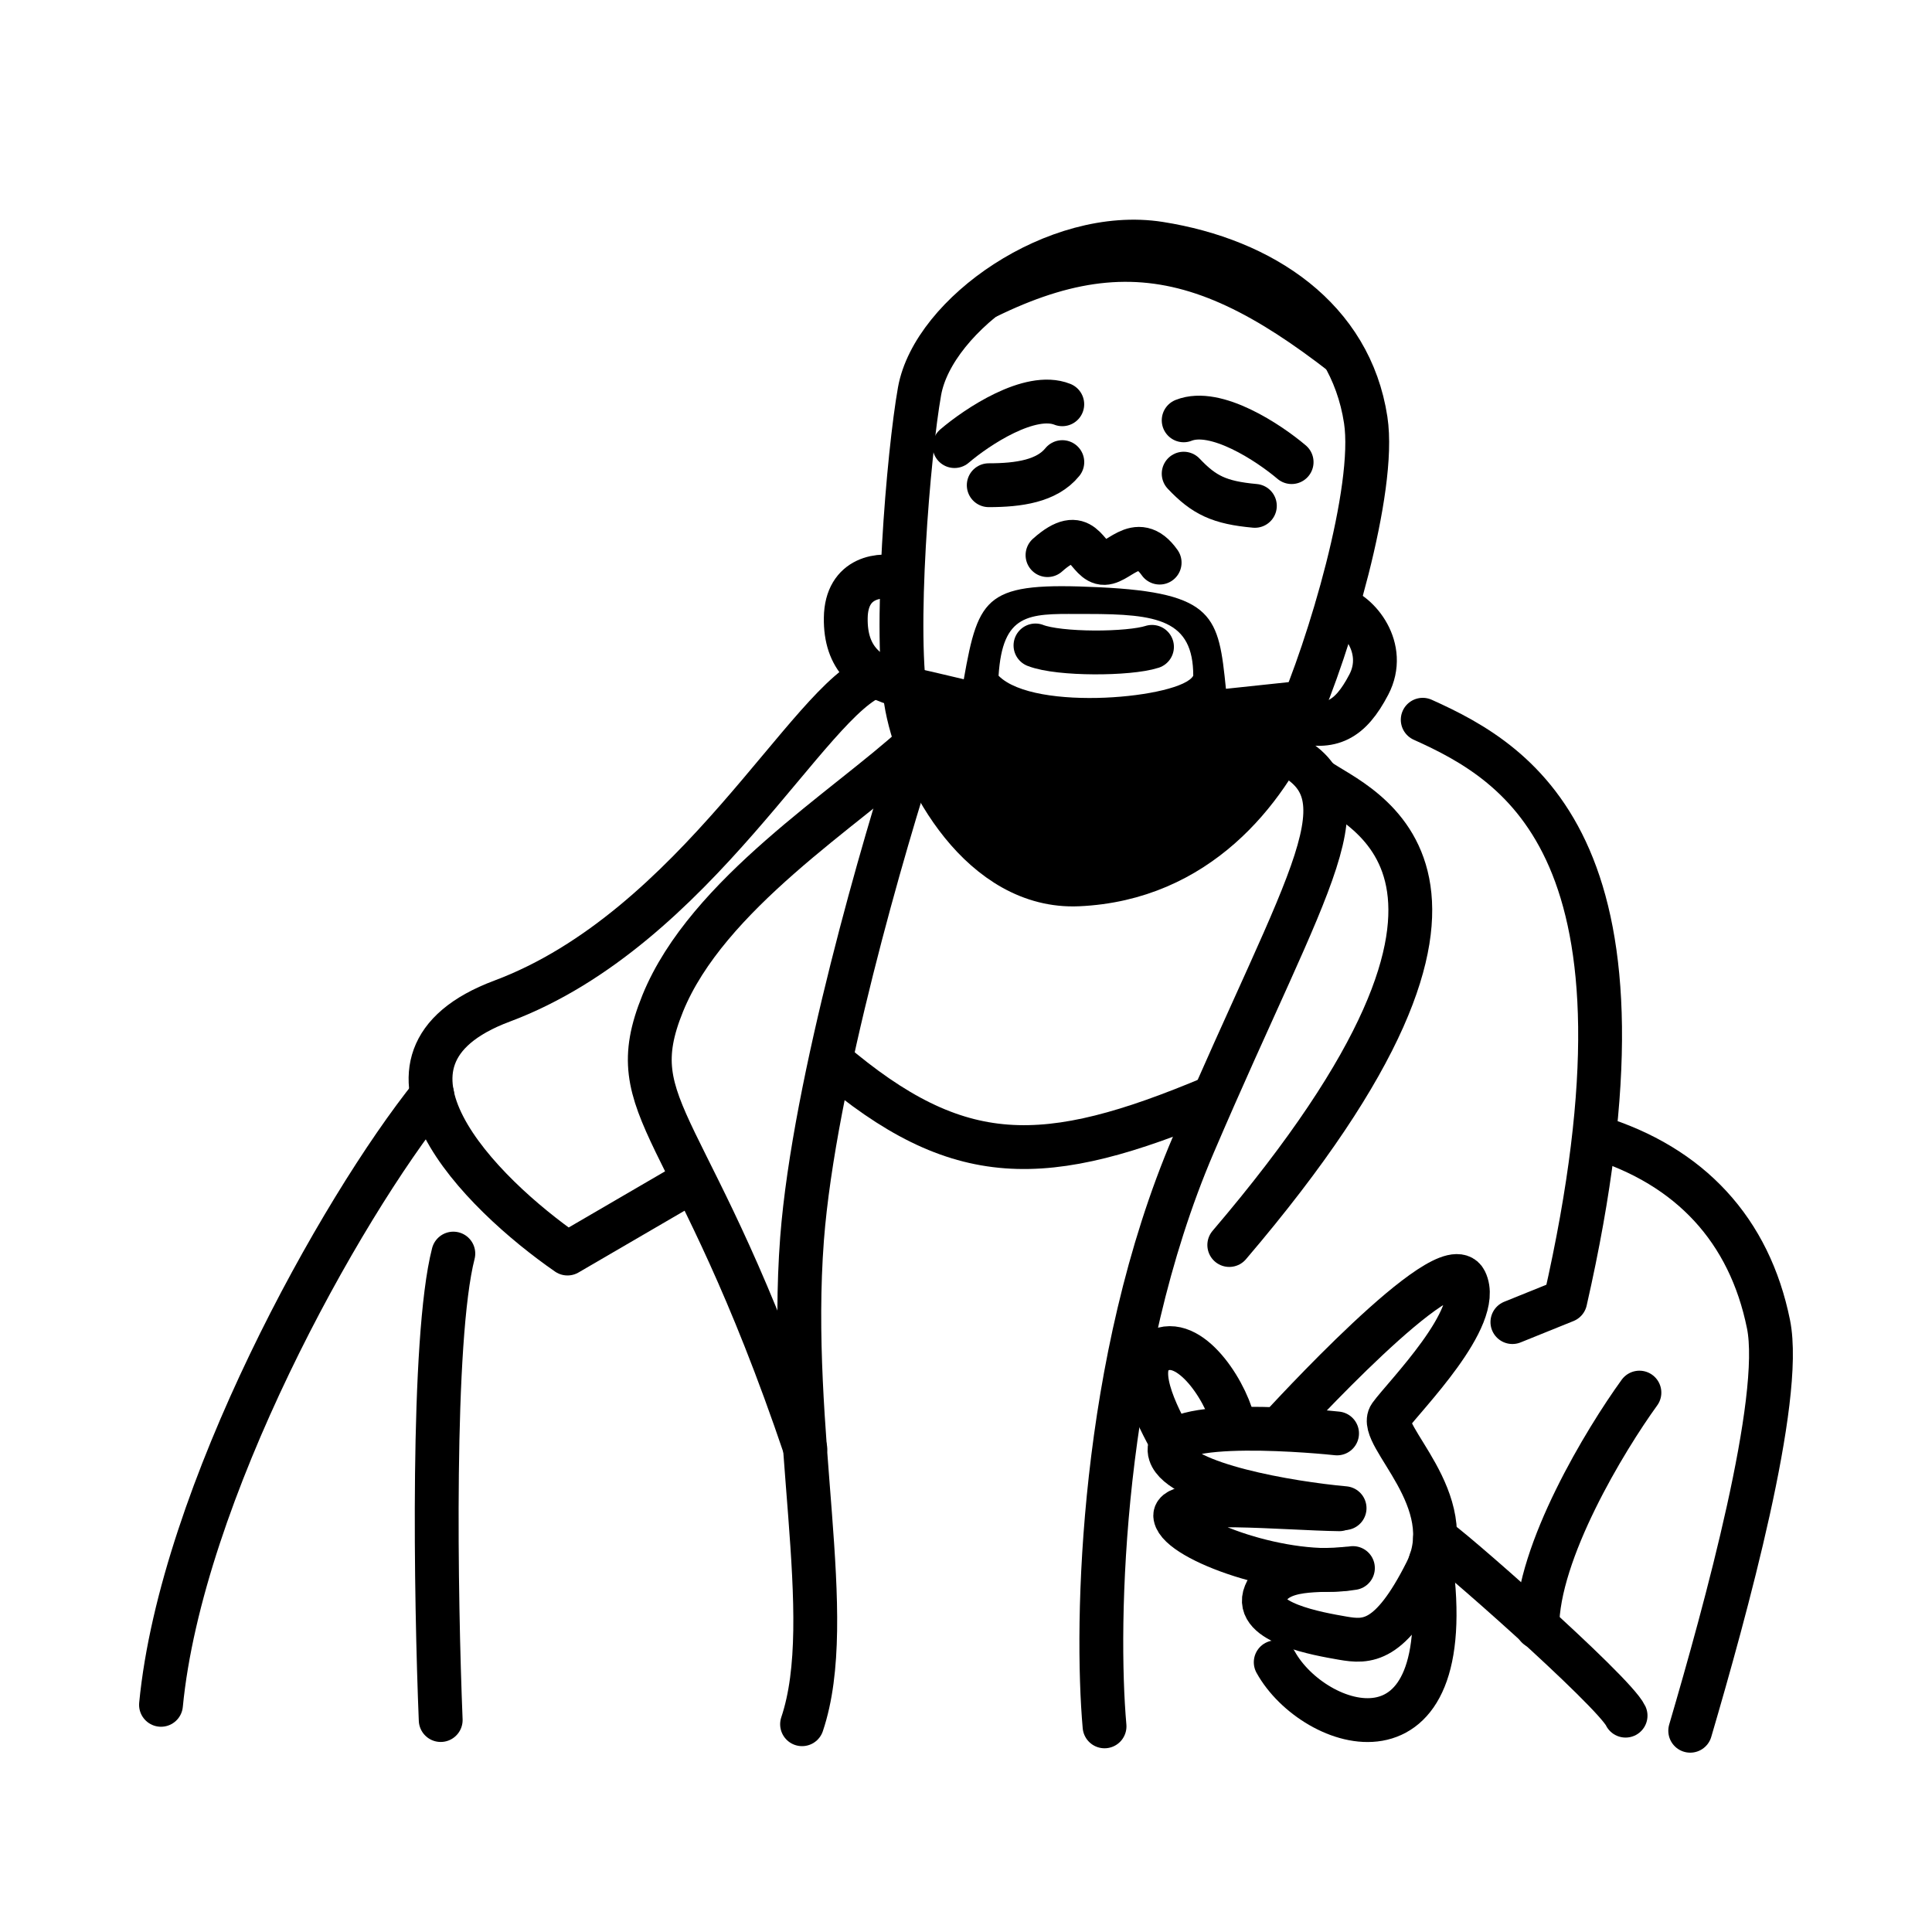
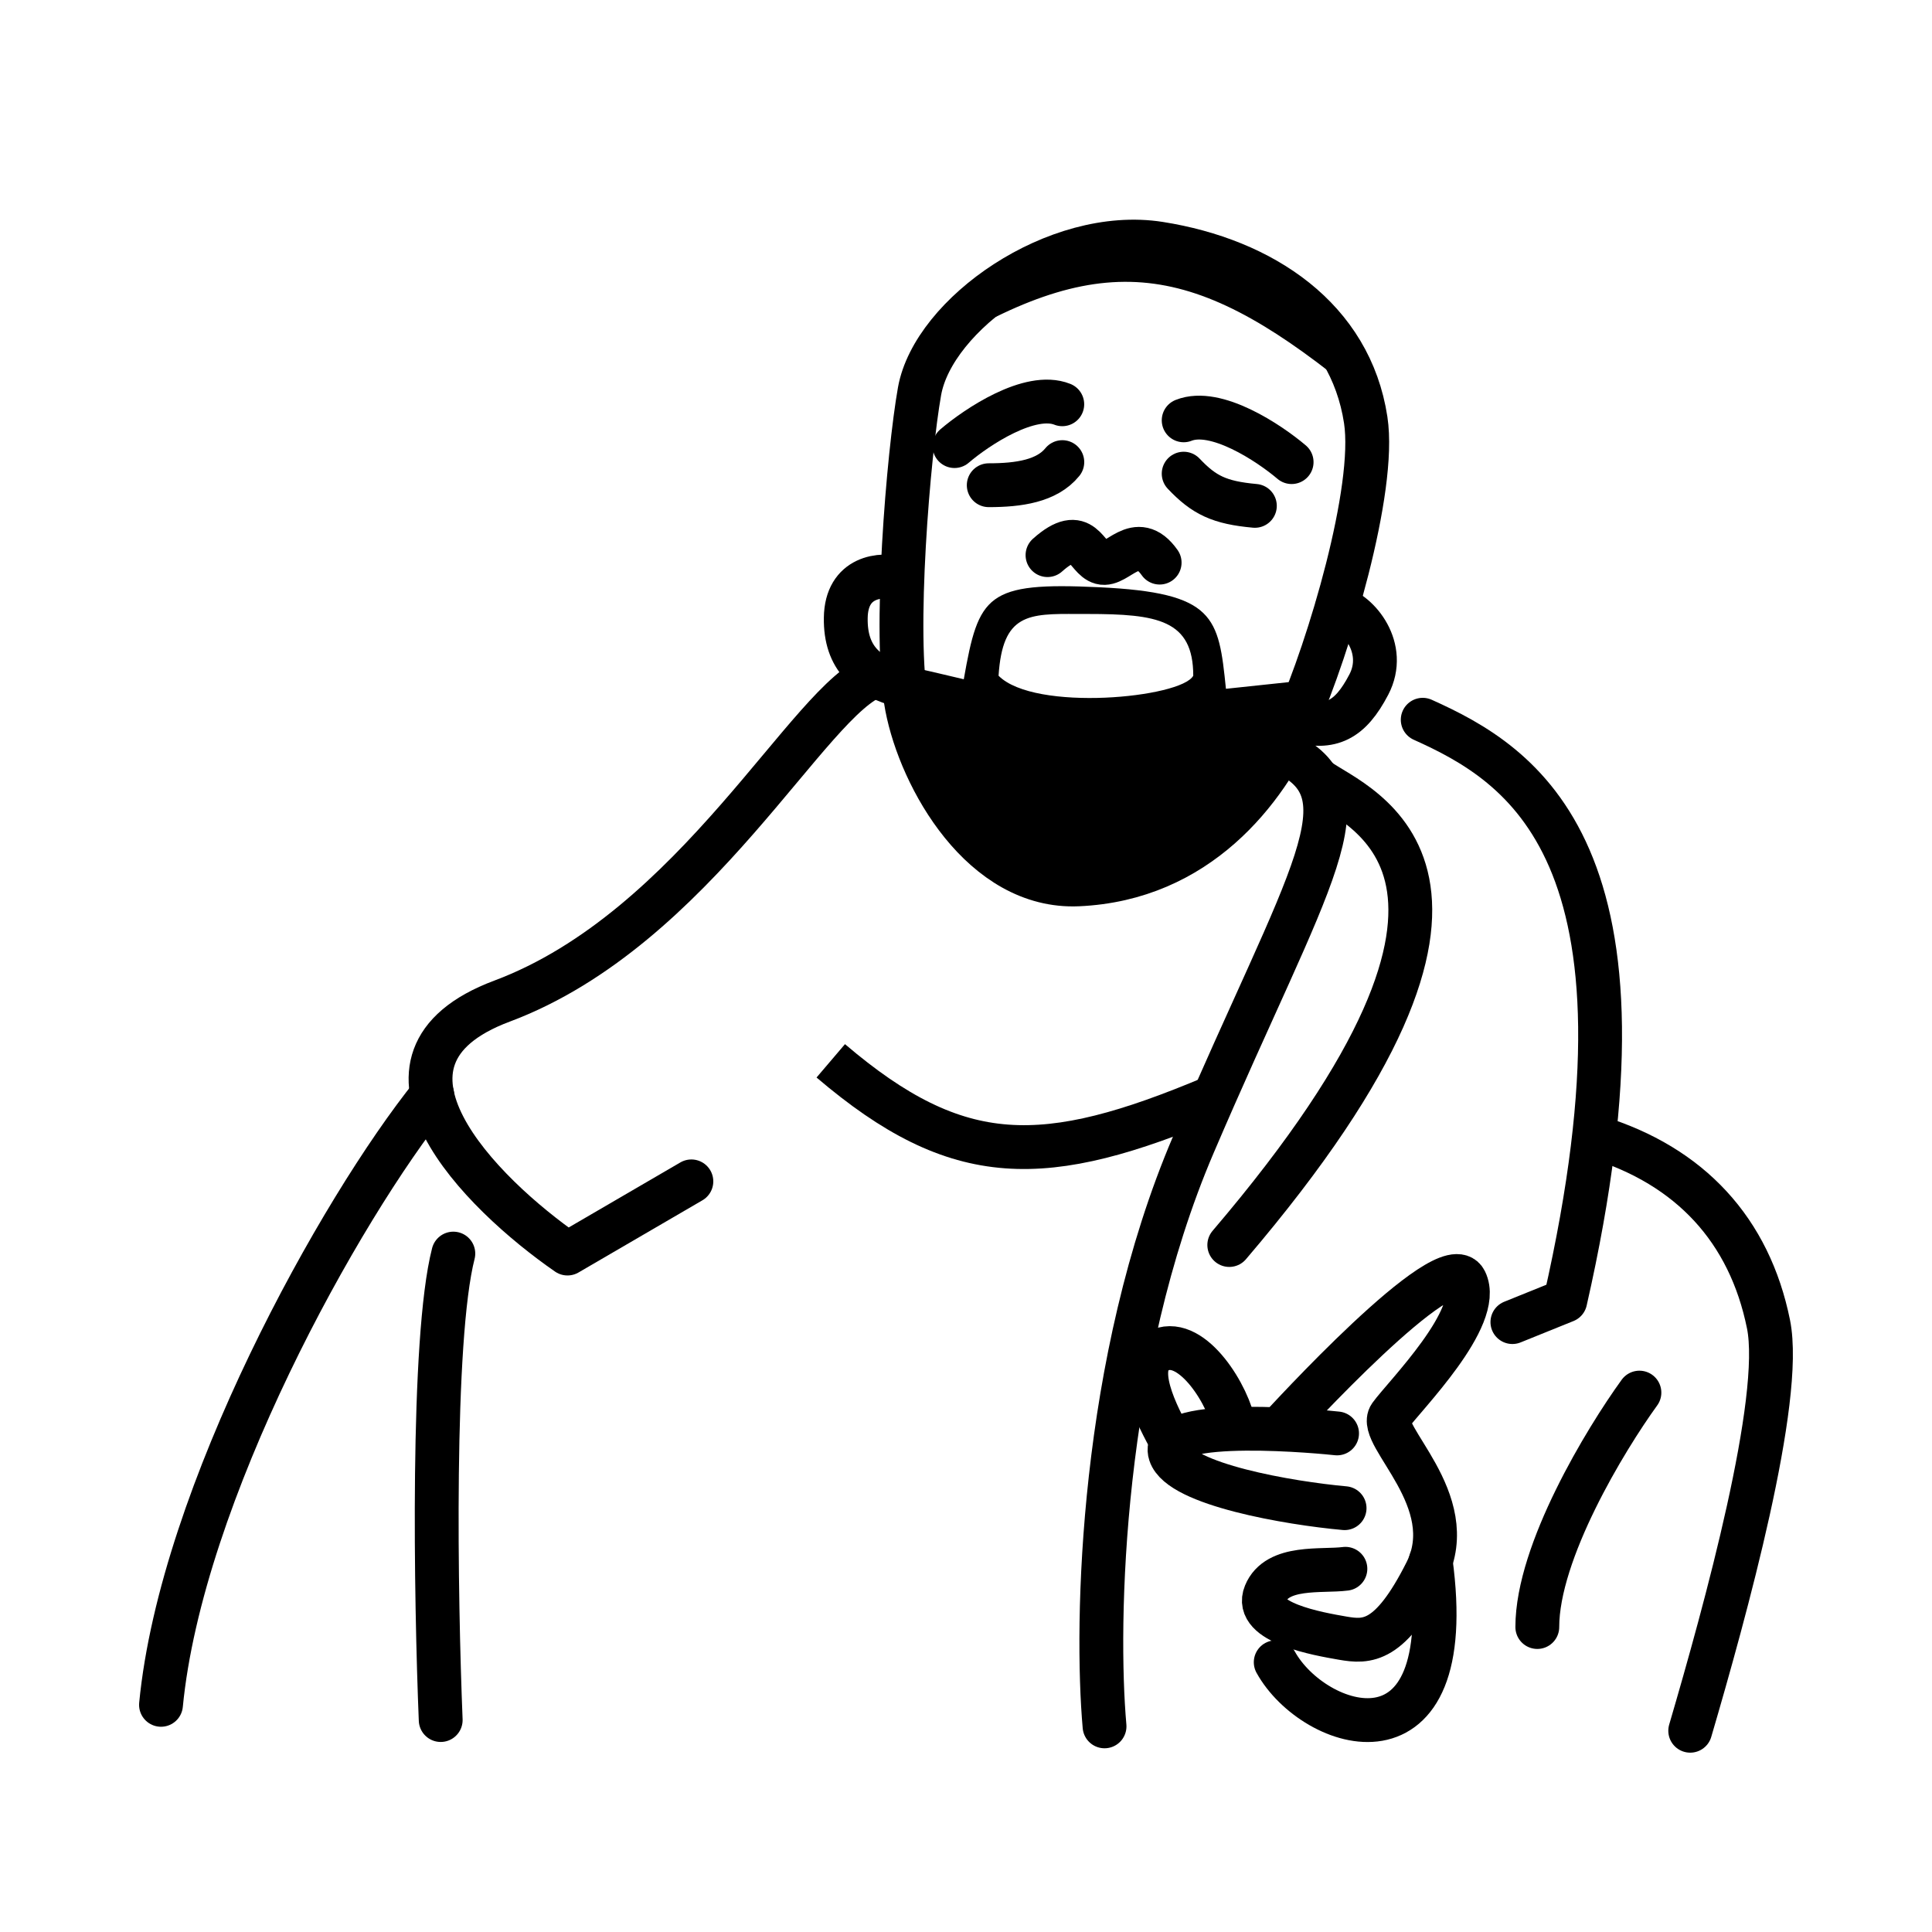
<svg xmlns="http://www.w3.org/2000/svg" width="48" height="48" viewBox="0 0 48 48" fill="none">
  <path d="M24.565 12.055C25.312 12.055 26.01 11.953 26.393 11.481" stroke="black" stroke-width="1.089" stroke-linecap="round" stroke-linejoin="round" />
  <path d="M29.408 11.768C29.913 12.302 30.296 12.488 31.177 12.568" stroke="black" stroke-width="1.089" stroke-linecap="round" stroke-linejoin="round" />
  <path d="M26.025 13.792C26.917 12.995 26.969 13.873 27.363 13.978C27.757 14.086 28.23 13.156 28.811 13.978" stroke="black" stroke-width="1.089" stroke-linecap="round" stroke-linejoin="round" />
  <path d="M23.714 11.083C24.274 10.604 25.594 9.726 26.392 10.044" stroke="black" stroke-width="1.089" stroke-linecap="round" stroke-linejoin="round" />
  <path d="M32.09 11.481C31.526 11.002 30.206 10.125 29.408 10.443" stroke="black" stroke-width="1.089" stroke-linecap="round" stroke-linejoin="round" />
  <path d="M26.785 21.972C24.411 22.077 22.874 19.34 22.532 17.561C22.189 15.778 22.573 11.251 22.846 9.72C23.188 7.807 26.239 5.647 28.807 6.052C31.377 6.458 33.547 7.912 33.931 10.436C34.194 12.163 33.012 16.099 32.224 17.879C31.436 19.658 29.753 21.84 26.785 21.972Z" stroke="black" stroke-width="1.089" stroke-linecap="round" stroke-linejoin="round" />
  <path fill-rule="evenodd" clip-rule="evenodd" d="M22.317 16.502C22.556 19.239 24.411 22.078 26.785 21.973C29.753 21.84 32.01 19.162 32.691 16.876L30.458 17.113C30.275 15.32 30.189 14.726 27.307 14.59C24.512 14.457 24.315 14.775 23.945 16.876C23.945 16.876 22.832 16.61 22.317 16.502ZM26.771 15.254C26.851 15.254 26.934 15.254 27.02 15.254C28.751 15.254 29.646 15.397 29.646 16.788C29.349 17.337 25.704 17.694 24.809 16.788C24.909 15.243 25.545 15.247 26.771 15.254Z" fill="black" />
-   <path d="M25.726 16.036C26.317 16.267 28.051 16.256 28.621 16.071" stroke="black" stroke-width="1.089" stroke-linecap="round" stroke-linejoin="round" />
  <path d="M33.801 9.859C29.824 6.556 27.564 6.098 23.452 8.583C23.794 7.706 26.244 5.647 28.811 6.052C31.382 6.458 33.197 7.999 33.801 9.859Z" fill="black" />
-   <path d="M22.761 18.504C21.99 20.86 20.224 26.904 19.927 30.774C19.561 35.609 20.822 40.181 19.927 42.838" stroke="black" stroke-width="1.089" stroke-linecap="round" stroke-linejoin="round" />
  <path d="M21.756 16.787C20.128 17.319 17.302 23.066 12.471 24.873C8.605 26.32 11.946 29.655 14.099 31.144L17.177 29.351" stroke="black" stroke-width="1.089" stroke-linecap="round" stroke-linejoin="round" />
  <path d="M33.22 15.092C33.745 15.218 34.481 16.102 34.008 17.008C33.538 17.909 33.064 18.123 32.225 17.909" stroke="black" stroke-width="1.089" stroke-linecap="round" stroke-linejoin="round" />
  <path d="M22.402 14.377C21.88 14.23 21.027 14.325 21.013 15.349C20.996 16.369 21.562 16.814 22.402 17.034" stroke="black" stroke-width="1.089" stroke-linecap="round" stroke-linejoin="round" />
  <path d="M11.263 31.145C10.717 33.271 10.828 39.756 10.949 42.734" stroke="black" stroke-width="1.089" stroke-linecap="round" stroke-linejoin="round" />
  <path d="M10.738 27.194C8.444 30.047 4.504 37.126 4 42.356" stroke="black" stroke-width="1.089" stroke-linecap="round" stroke-linejoin="round" />
  <path d="M20.64 26.356C23.812 29.059 25.947 29.027 30.152 27.255" stroke="black" stroke-width="1.089" />
  <path d="M31.852 18.669C34.108 19.7 32.539 21.686 29.65 28.436C27.339 33.837 27.214 40.322 27.442 42.891" stroke="black" stroke-width="1.089" stroke-linecap="round" stroke-linejoin="round" />
  <path d="M37.575 32.847L38.889 32.316C41.432 21.15 37.797 18.983 35.347 17.882" stroke="black" stroke-width="1.089" stroke-linecap="round" stroke-linejoin="round" />
  <path d="M31.802 35.48C31.905 35.375 35.959 30.918 36.404 31.823C36.85 32.725 34.881 34.694 34.539 35.172C34.197 35.651 36.325 37.27 35.434 39.053C34.539 40.832 33.962 40.804 33.357 40.699C32.752 40.594 31.138 40.315 31.436 39.598C31.729 38.878 32.842 39.053 33.426 38.976" stroke="black" stroke-width="1.089" stroke-linecap="round" stroke-linejoin="round" />
  <path d="M33.219 35.613C33.012 35.589 28.755 35.159 29.073 36.117C29.321 36.882 32.037 37.347 33.406 37.47" stroke="black" stroke-width="1.089" stroke-linecap="round" stroke-linejoin="round" />
-   <path d="M33.274 37.497C31.944 37.48 29.117 37.2 29.2 37.675C29.307 38.266 31.961 39.231 33.613 38.958" stroke="black" stroke-width="1.089" stroke-linecap="round" stroke-linejoin="round" />
  <path d="M30.67 35.47C30.539 34.683 29.634 33.219 28.835 33.537C28.037 33.858 28.777 35.225 29.108 35.826" stroke="black" stroke-width="1.089" stroke-linecap="round" stroke-linejoin="round" />
  <path d="M31.695 41.298C32.639 43 36.281 44.206 35.545 38.784" stroke="black" stroke-width="1.089" stroke-linecap="round" stroke-linejoin="round" />
-   <path d="M35.653 38.221C35.812 38.245 40.1 42.014 40.387 42.625" stroke="black" stroke-width="1.089" stroke-linecap="round" />
  <path d="M39.657 28.251C41.993 28.968 43.465 30.562 43.938 32.9C44.315 34.771 42.867 40.021 41.993 43" stroke="black" stroke-width="1.089" stroke-linecap="round" />
  <path d="M40.731 34.599C39.888 35.763 38.194 38.552 38.194 40.423" stroke="black" stroke-width="1.089" stroke-linecap="round" />
  <path d="M32.749 19.371C33.692 20.063 38.475 21.633 30.541 30.932" stroke="black" stroke-width="1.089" stroke-linecap="round" />
-   <path d="M22.765 18.49C21.03 20.084 17.568 22.217 16.466 24.926C15.364 27.639 17.223 27.754 20.008 35.994" stroke="black" stroke-width="1.089" stroke-linecap="round" />
</svg>